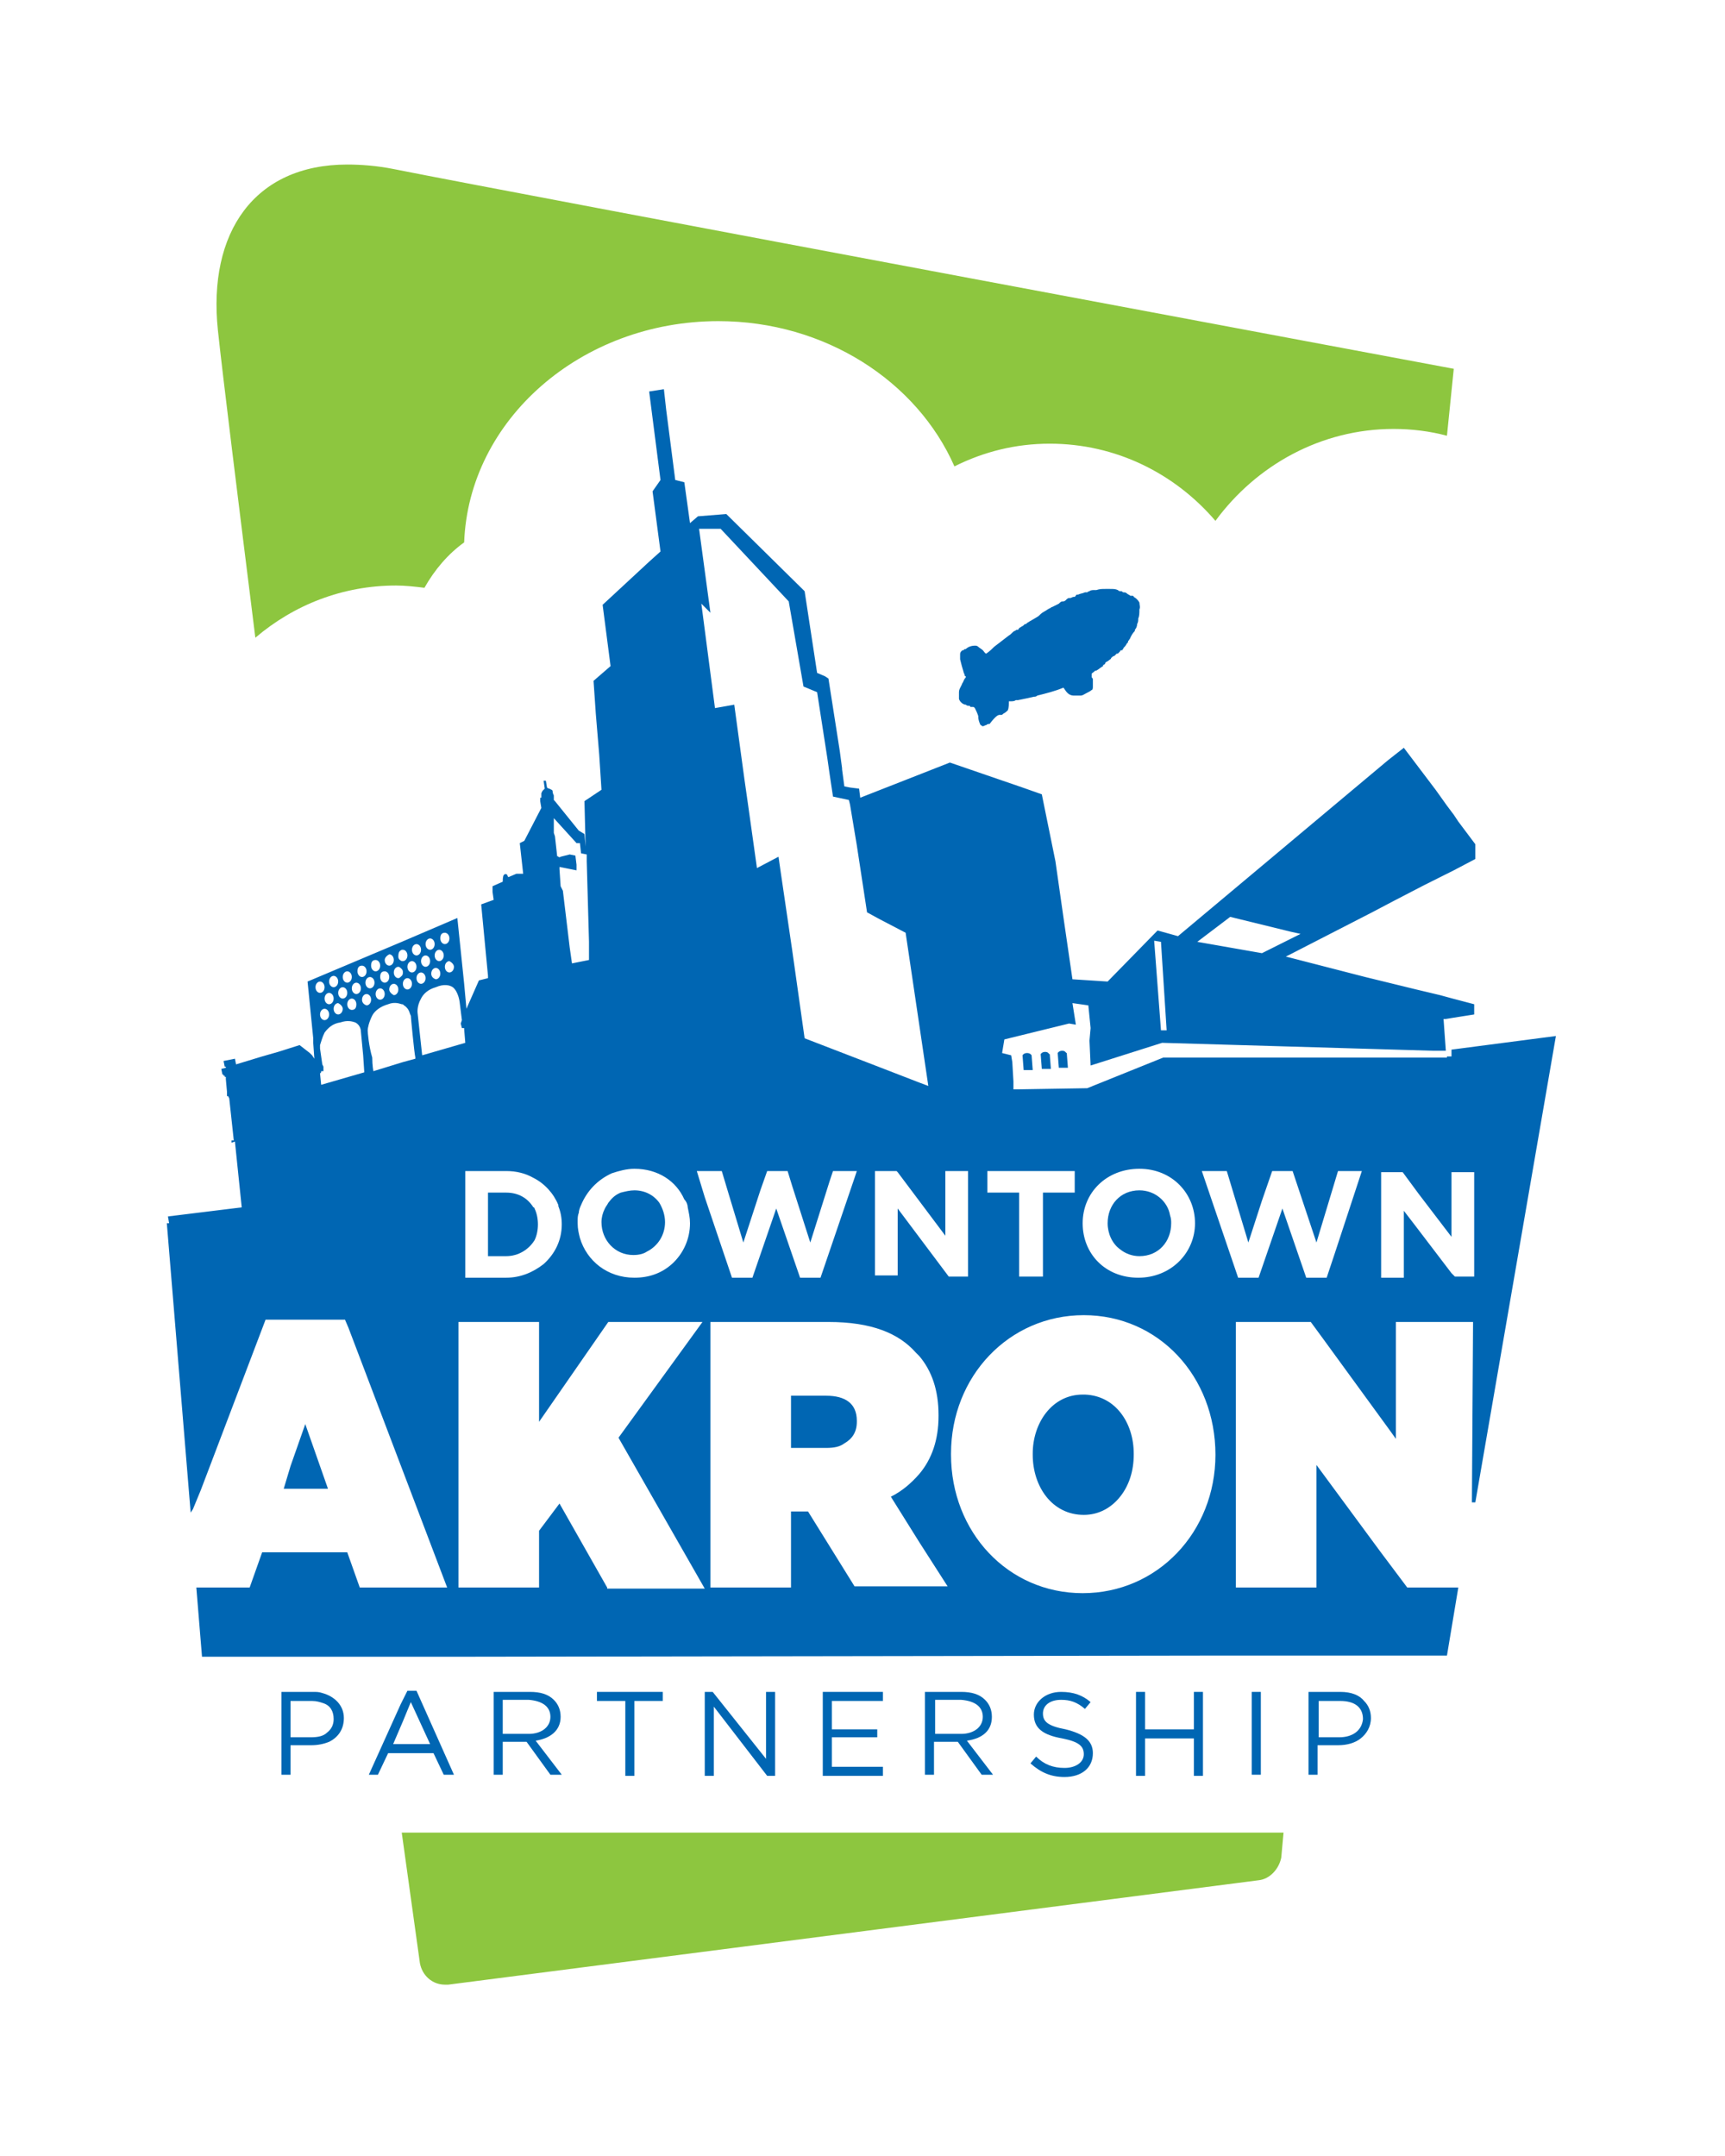
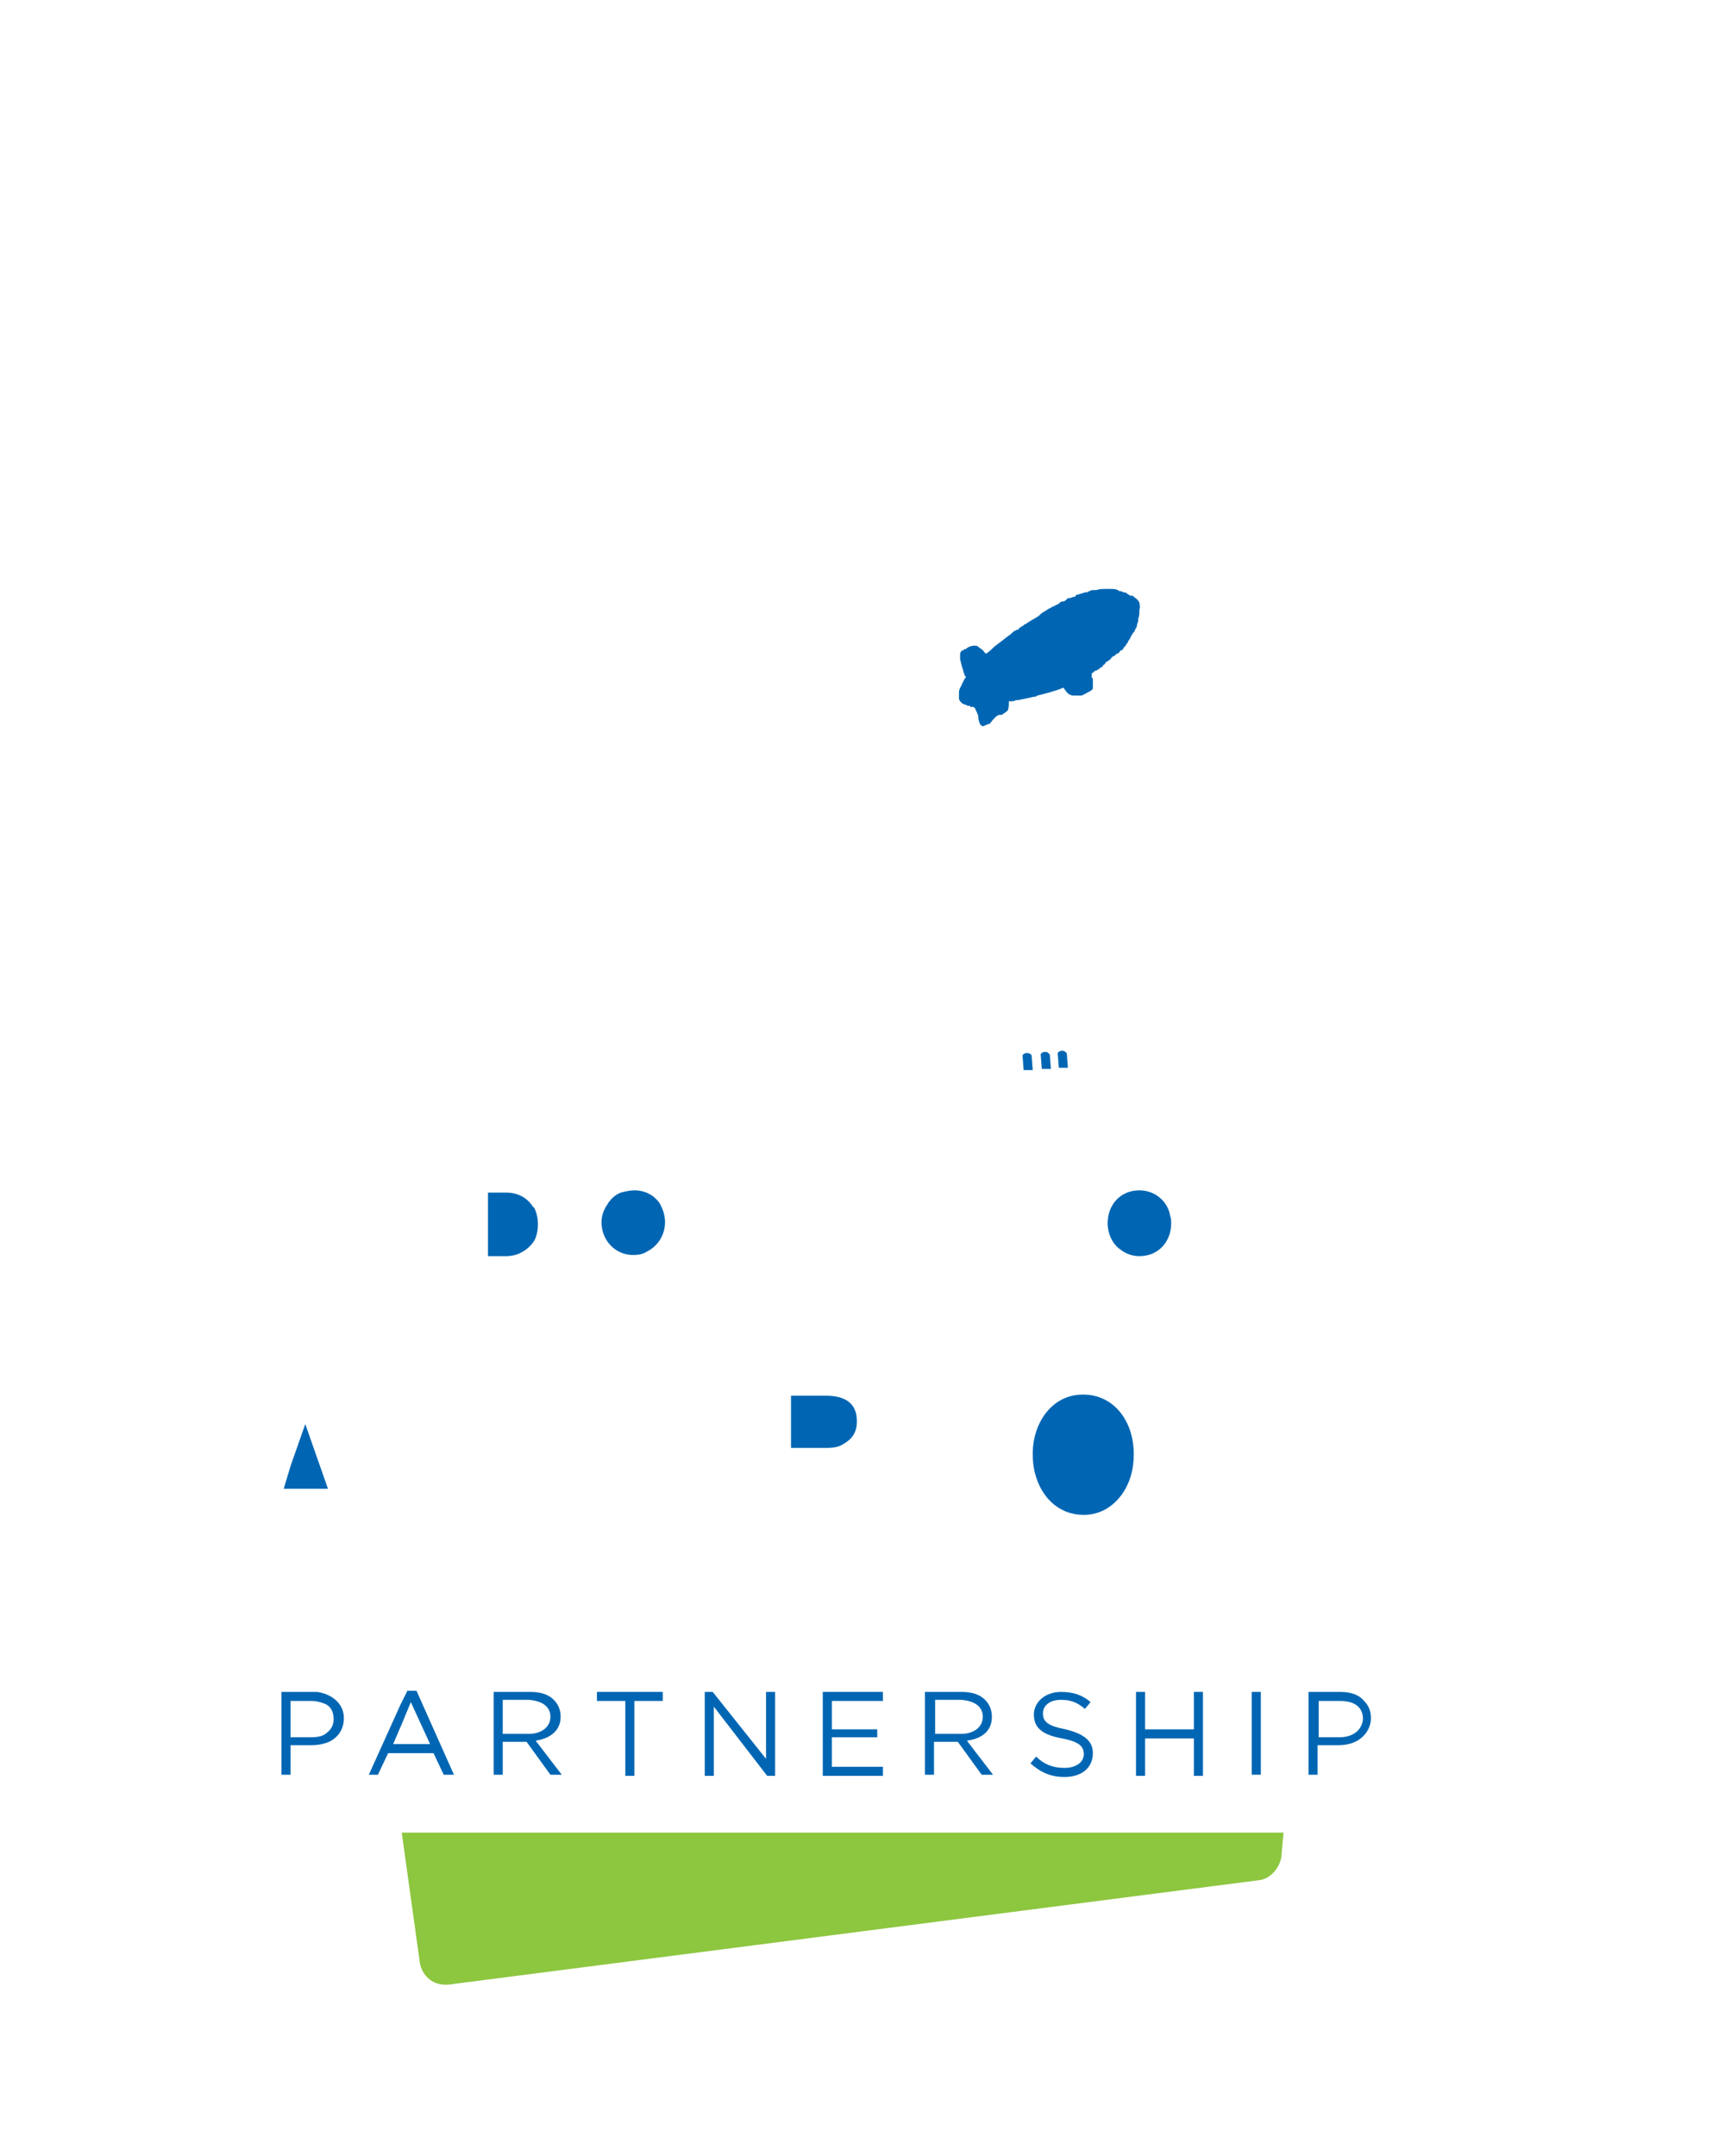
<svg xmlns="http://www.w3.org/2000/svg" version="1.1" id="Layer_1_Logo" x="0px" y="0px" viewBox="0 0 152 190" style="enable-background:new 0 0 152 190;" xml:space="preserve">
  <defs>
    <filter id="dropshadow" height="130%">
      <feGaussianBlur in="SourceAlpha" stdDeviation="3" />
      <feOffset dx="2" dy="2" result="offsetblur" />
      <feComponentTransfer>
        <feFuncA type="linear" slope="0.2" />
      </feComponentTransfer>
      <feMerge>
        <feMergeNode />
        <feMergeNode in="SourceGraphic" />
      </feMerge>
    </filter>
  </defs>
  <style type="text/css">
	.st0{fill:#FFFFFF;}
	.st1{fill:#0066B3;}
	.st2{fill:#8DC63F;}
</style>
  <g id="Layer_2BG">
    <path filter="url(#dropshadow)" class="st0" d="M140.3,88.1c-0.9-0.9-2-1.4-3.2-1.4c-0.2,0-0.4,0-0.6,0l-2.5,0.3c-0.5-1.5-1.8-2.7-3.5-3l-2.6-0.5V82l0-0.2   l4-2.1c1.6-0.8,2.5-2.5,2.4-4.2l-0.1-1.3c0-0.9-0.3-1.7-0.9-2.4l-4.3-5.9l3.5-33c0.2-2.3-1.3-4.5-3.7-4.9   c-0.8-0.2-82.5-15.4-93.3-17.6c-1.7-0.4-3.4-0.5-5-0.5c-4.9,0-9,1.7-11.9,4.9c-3.2,3.6-4.6,8.6-4,14.7c0.8,7.9,5.4,43.2,7.3,57.9   c-0.4,0.4-0.7,0.9-0.9,1.5l-2.2,0.4c-2.3,0.4-3.9,2.6-3.6,5l0.1,0.5c0,0.4,0.2,0.8,0.3,1.2c0,0.1,0,0.2,0,0.3l0,0.3   c0,0.4,0.1,0.8,0.3,1.1l0.2,1.5c0,0.3-0.1,0.6-0.1,0.9l0,0.2c0,0.7,0.2,1.3,0.5,1.9l0,0.4l-2.3,0.3c-2.4,0.3-4.1,2.4-3.9,4.8   l4,49.4c0,0.1,0,0.2,0,0.4c0.2,2.3,2.2,4.1,4.5,4.1h11l1.7,12.8c0.5,3.4,3.4,5.8,6.7,5.8c0.3,0,0.6,0,0.9-0.1l73.6-9.5   c3.1-0.4,5.5-2.9,5.8-6l0.3-3.3l3.9-0.1h2.8c2.2,0,4.1-1.6,4.4-3.7L141.5,92C141.7,90.6,141.3,89.2,140.3,88.1z" />
  </g>
  <g>
    <g>
-       <path class="st1" d="M130,132.4l7.1-41.1l-9.2,1.2v0.6l-0.4,0l0,0.1h-0.1l-0.5,0l-0.7,0l-6.8,0l-6.8,0l-10.1,0l-6.7,2.7h0L89.7,96    l-0.4,0l0-0.7l-0.1-1.7L89.1,93l-0.8-0.2l0.2-1.2l5.7-1.4l0.6,0.1l0,0l-0.3-1.9l1.4,0.2l0.2,2L96,91.7l0.1,2.2l6.3-2l10.3,0.3    l6.8,0.2l6.8,0.2l1.1,0l-0.2-2.8l0.2,0l0.6-0.1l1.9-0.3l0-0.9l-1.9-0.5l-1.1-0.3l-2.1-0.5l-4.5-1.1l-6.6-1.7l-0.4-0.1l0.4-0.2    l7.2-3.7l1.9-1l2.7-1.4l2.6-1.3l0,0v0l1.9-1l0-0.8l0-0.5l-1.5-2l-0.4-0.6l-0.6-0.8l-1-1.4l-2.8-3.7l-1.4,1.1l-7.4,6.2l-3.1,2.6    l-8,6.7l-1.8-0.5l-4.4,4.5l-3.1-0.2l-0.8-5.5l-0.7-4.9L91.8,70l-1.7-0.6l-6.4-2.2l-2.8,1.1l-5.1,2l-0.1-0.8l-0.8-0.1l-0.5-0.1    l-0.2-1.5l0,0c0,0,0,0,0-0.1l-0.2-1.5l-1-6.4l-0.3-0.2L72,59.3l-1.1-7.2l-6.9-6.8l-2.5,0.2l-0.7,0.6l-0.5-3.6l-0.8-0.2l-0.8-6.2    l-0.2-1.8l-1.3,0.2l1,7.8l-0.7,1l0.7,5.3l-1,0.9l-4.1,3.8l0.7,5.4l-1.5,1.3l0.2,2.9l0.3,3.6l0.2,3.1l-0.6,0.4l-0.9,0.6l0.1,4    l-0.1-1.1L51,73.2l-2.1-2.6l-0.1-0.1l0-0.4c0,0-0.1-0.2-0.1-0.3c0-0.2-0.1-0.2-0.1-0.2s-0.2-0.1-0.2-0.1c-0.1,0-0.2-0.1-0.2-0.1    l-0.1-0.6l-0.2,0l0.1,0.7l-0.2,0.2l-0.1,0.2l0,0.4l-0.1,0l0,0.3l0.1,0.6l-1.5,2.9l-0.4,0.2l0.3,2.7l-0.6,0l-0.7,0.3    c0,0-0.1-0.1-0.1-0.2c-0.1-0.1-0.2-0.1-0.3,0c-0.1,0.1-0.1,0.5-0.1,0.5l0,0.1l-0.9,0.4l0,0.5l0.1,0.7l-1.1,0.4L43,86l0,0.2    l-0.8,0.2l-1.1,2.5l-0.2-2.2l-0.6-5.8l-4.9,2.1l-8.3,3.5l0.5,5l0,0.4l0.1,1.4L27.5,93l-0.2-0.2l-0.9-0.7l-1.9,0.6l-1.4,0.4    l-2.3,0.7l-0.1-0.5l-1,0.2l0.1,0.5l0.1,0l0,0.1l-0.4,0.1l0.1,0.5l0.1,0l0,0.1l0.1,0l0,0.1l0.1,0l0,0.1l0,0l0,0.1l0.1,1.1L20,96.3    l0,0.3l0.1,0l0.1,0.2l0.4,3.7l-0.2,0l0,0.2l0.3-0.1l0.6,5.8l-6.5,0.8l0.1,0.6l-0.2,0l2.1,25.5L17,133l0.7-1.7l5.7-15h0.4h6.6    l0.3,0.7l8.7,22.9h-5.6h-2.1l-1.1-3.1h-4h-3.5l-1.1,3.1h-4.5h-0.2l0.5,6.1h0.2l9.8,0l6.8,0l6.8,0l65.6-0.1l6.8,0l6.8,0l6.9,0h0    l1-6h0h-0.8H124l-2.4-3.2l-5.6-7.6v10.8h-1.6h-5.5v-12.5v-10.9h1.1h5.5l1.1,1.5l5.9,8.1l0.5,0.7v-5.9v-4.4h0.5h4.1h2.2l-0.1,15.7    V132.4z M108.4,80.8l5.3,1.3l0.9,0.2l-1,0.5l-2.4,1.2l-5.7-1L108.4,80.8z M102.3,83l0.5,7.8l-0.5,0l-0.6-7.9L102.3,83z     M77.1,103.6v-0.4H79l0.1,0.1l1.8,2.4l2.4,3.2v-5.7h2v9.3h-1.7l-2.7-3.6l-1.8-2.4v5.9h-2V103.6z M60.6,106.4    c0.1,0.5,0.2,0.9,0.2,1.4v0c0,1.4-0.6,2.7-1.6,3.6c-0.9,0.8-2,1.2-3.3,1.2c-2.4,0-4.2-1.5-4.8-3.5c-0.1-0.4-0.2-0.8-0.2-1.3v0    c0-0.1,0-0.1,0-0.2c0-0.2,0-0.5,0.1-0.7c0-0.2,0.1-0.5,0.2-0.7c0.5-1.2,1.4-2.2,2.7-2.8c0.6-0.2,1.3-0.4,2-0.4    c2.1,0,3.7,1.1,4.4,2.7C60.5,105.9,60.6,106.2,60.6,106.4z M41,106.5v-1.9v-1.4h3.6c0.9,0,1.7,0.2,2.4,0.6c1,0.5,1.8,1.4,2.2,2.4    c0,0,0,0.1,0,0.1c0.2,0.5,0.3,1,0.3,1.6v0c0,1.4-0.6,2.6-1.6,3.5c-0.9,0.7-2,1.2-3.3,1.2H41V106.5z M32.4,90.8    c0-0.2,0.1-0.7,0.4-1.3c0.2-0.4,0.7-0.8,1.4-1c0.5-0.2,0.9-0.1,1.2,0c0.1,0,0.1,0,0.2,0.1c0.5,0.3,0.5,0.8,0.6,0.9    c0,0.1,0.3,3.3,0.4,3.7c0,0,0,0.1,0,0.1l-1.1,0.3l-2.6,0.8c0,0-0.1-0.5-0.1-1.2C32.5,92.2,32.4,91,32.4,90.8z M31,89    c-0.2,0-0.4-0.2-0.4-0.5c0-0.3,0.2-0.5,0.4-0.5c0.2,0,0.4,0.2,0.4,0.5C31.4,88.8,31.3,89,31,89z M31.9,88.1c0-0.3,0.2-0.5,0.4-0.5    c0.2,0,0.4,0.2,0.4,0.5s-0.2,0.5-0.4,0.5C32,88.5,31.9,88.3,31.9,88.1z M33.1,87.6c0-0.3,0.2-0.5,0.4-0.5c0.2,0,0.4,0.2,0.4,0.5    c0,0.3-0.2,0.5-0.4,0.5C33.3,88.1,33.1,87.9,33.1,87.6z M34.3,87.2c0-0.3,0.2-0.5,0.4-0.5c0.2,0,0.4,0.2,0.4,0.5    c0,0.3-0.2,0.5-0.4,0.5C34.5,87.6,34.3,87.4,34.3,87.2z M36.7,86.2c0-0.3,0.2-0.5,0.4-0.5c0.2,0,0.4,0.2,0.4,0.5s-0.2,0.5-0.4,0.5    C36.9,86.7,36.7,86.5,36.7,86.2z M35.9,87.2c-0.2,0-0.4-0.2-0.4-0.5c0-0.3,0.2-0.5,0.4-0.5c0.2,0,0.4,0.2,0.4,0.5    C36.3,87,36.1,87.2,35.9,87.2z M87,105.1v-1.9h7.7v1.9h-2.8v7.4h-2.1v-7.4H87z M107.1,128.2c0,6.8-5.1,12.2-11.7,12.2    c-6.6,0-11.6-5.4-11.6-12.2v-0.1c0-6.8,5.1-12.2,11.7-12.2C102.1,115.9,107.1,121.3,107.1,128.2L107.1,128.2z M105.3,107.8    c0,2.6-2.1,4.8-5,4.8c-2.9,0-4.9-2.1-4.9-4.8v0c0-2.7,2.1-4.8,5-4.8C103.3,103,105.3,105.2,105.3,107.8L105.3,107.8z M63.5,46.6    l6,6.4l1.3,7.5L72,61l0.9,5.8l0.2,1.4l0.3,2l1.4,0.3l0.1,0.4l0.6,3.6l0.9,5.9l1.1,0.6l2.3,1.2l1.2,8.1l0.8,5.4l-0.8-0.3l-3.1-1.2    l-7-2.7l-1.1-7.8l-1-6.8l-0.2-1.4l-1.9,1l-0.8-5.7l-0.3-2.1l-0.9-6.6L63,62.4l-1.2-9.2l0.8,0.8l-1-7.4L63.5,46.6z M49.6,78.5    l-0.2-0.4l-0.1-1.5l0-0.2l0.5,0.1l1,0.2l0-0.5l-0.1-0.8l-0.5-0.1l-0.8,0.2c0,0-0.1,0.1-0.2,0c-0.1-0.1-0.1,0-0.1,0l-0.2-1.8    l-0.1-0.3l0-1.3l2,2.2l0.3,0l0.1,0.9l0.5,0.1l0,0.6l0.2,7.1l0,0.3l0,1.3l-1,0.2l-0.5,0.1l-0.2-1.4L49.6,78.5z M40.5,88.3l0.2,1.6    l-0.1,0.3l0.1,0.4l0.2,0l0,0.1l0,0l0.1,1.2L37.2,93l-0.4-3.7c0,0-0.1-0.6,0.3-1.3c0.2-0.4,0.6-0.8,1.3-1c0.7-0.3,1.2-0.2,1.5,0    C40.4,87.4,40.5,88.3,40.5,88.3z M38,85.8c0-0.3,0.2-0.5,0.4-0.5c0.2,0,0.4,0.2,0.4,0.5c0,0.3-0.2,0.5-0.4,0.5    C38.1,86.2,38,86,38,85.8z M40,85.2c0,0.3-0.2,0.5-0.4,0.5c-0.2,0-0.4-0.2-0.4-0.5c0-0.3,0.2-0.5,0.4-0.5C39.8,84.8,40,85,40,85.2    z M39.2,82.2c0.2,0,0.4,0.2,0.4,0.5c0,0.3-0.2,0.5-0.4,0.5c-0.2,0-0.4-0.2-0.4-0.5C38.8,82.4,38.9,82.2,39.2,82.2z M38.7,83.7    c0.2,0,0.4,0.2,0.4,0.5c0,0.3-0.2,0.5-0.4,0.5c-0.2,0-0.4-0.2-0.4-0.5C38.3,83.9,38.5,83.7,38.7,83.7z M37.9,82.7    c0.2,0,0.4,0.2,0.4,0.5c0,0.3-0.2,0.5-0.4,0.5c-0.2,0-0.4-0.2-0.4-0.5C37.5,82.9,37.7,82.7,37.9,82.7z M37.5,84.2    c0.2,0,0.4,0.2,0.4,0.5s-0.2,0.5-0.4,0.5c-0.2,0-0.4-0.2-0.4-0.5C37.1,84.4,37.3,84.2,37.5,84.2z M36.7,83.2    c0.2,0,0.4,0.2,0.4,0.5c0,0.3-0.2,0.5-0.4,0.5c-0.2,0-0.4-0.2-0.4-0.5C36.3,83.4,36.5,83.2,36.7,83.2z M36.3,84.7    c0.2,0,0.4,0.2,0.4,0.5c0,0.3-0.2,0.5-0.4,0.5c-0.2,0-0.4-0.2-0.4-0.5C35.9,84.9,36.1,84.7,36.3,84.7z M35.4,83.7c0,0,0.1,0,0.1,0    c0.2,0,0.4,0.2,0.4,0.5c0,0.3-0.2,0.5-0.4,0.5c0,0-0.1,0-0.1,0c-0.2-0.1-0.3-0.2-0.3-0.4C35.1,83.9,35.2,83.8,35.4,83.7z     M35.1,85.2c0.1,0,0.2,0.1,0.3,0.2c0.1,0.1,0.1,0.2,0.1,0.3s0,0.2-0.1,0.3c-0.1,0.1-0.2,0.2-0.3,0.2c-0.2,0-0.4-0.2-0.4-0.5    C34.7,85.4,34.9,85.2,35.1,85.2z M34.3,84.1c0.2,0,0.4,0.2,0.4,0.5c0,0.3-0.2,0.5-0.4,0.5c-0.2,0-0.4-0.2-0.4-0.5    C33.9,84.4,34.1,84.2,34.3,84.1z M33.9,85.6c0.2,0,0.4,0.2,0.4,0.5c0,0.3-0.2,0.5-0.4,0.5c-0.2,0-0.4-0.2-0.4-0.5    S33.6,85.6,33.9,85.6z M33.1,84.6c0.2,0,0.4,0.2,0.4,0.5c0,0.3-0.2,0.5-0.4,0.5c-0.2,0-0.4-0.2-0.4-0.5    C32.7,84.8,32.8,84.6,33.1,84.6z M32.6,86.1c0.2,0,0.4,0.2,0.4,0.5c0,0.3-0.2,0.5-0.4,0.5c-0.2,0-0.4-0.2-0.4-0.5    C32.2,86.3,32.4,86.1,32.6,86.1z M31.9,85.1c0.2,0,0.4,0.2,0.4,0.5c0,0.3-0.2,0.5-0.4,0.5c-0.2,0-0.4-0.2-0.4-0.5    C31.5,85.3,31.6,85.1,31.9,85.1z M31.4,86.6c0.2,0,0.4,0.2,0.4,0.5c0,0.3-0.2,0.5-0.4,0.5c-0.2,0-0.4-0.2-0.4-0.5    C31,86.8,31.2,86.6,31.4,86.6z M30.6,85.6c0.2,0,0.4,0.2,0.4,0.5c0,0.3-0.2,0.5-0.4,0.5c-0.2,0-0.4-0.2-0.4-0.5    C30.2,85.8,30.4,85.6,30.6,85.6z M30.2,87c0.2,0,0.4,0.2,0.4,0.5c0,0.3-0.2,0.5-0.4,0.5c-0.2,0-0.4-0.2-0.4-0.5    C29.8,87.2,30,87,30.2,87z M30.2,88.9c0,0.3-0.2,0.5-0.4,0.5c-0.2,0-0.4-0.2-0.4-0.5c0-0.3,0.2-0.5,0.4-0.5    C30,88.5,30.2,88.7,30.2,88.9z M29.4,86c0.2,0,0.4,0.2,0.4,0.5c0,0.3-0.2,0.5-0.4,0.5c-0.2,0-0.4-0.2-0.4-0.5    C29,86.2,29.2,86,29.4,86z M29,87.5c0.2,0,0.4,0.2,0.4,0.5c0,0.3-0.2,0.5-0.4,0.5c-0.2,0-0.4-0.2-0.4-0.5S28.8,87.5,29,87.5z     M29,89.4c0,0.3-0.2,0.5-0.4,0.5s-0.4-0.2-0.4-0.5c0-0.3,0.2-0.5,0.4-0.5S29,89.1,29,89.4z M28.2,86.5c0.2,0,0.4,0.2,0.4,0.5    c0,0.3-0.2,0.5-0.4,0.5c-0.2,0-0.4-0.2-0.4-0.5C27.8,86.7,28,86.5,28.2,86.5z M28.6,91c0.3-0.4,0.7-0.8,1.4-0.9    c0.6-0.2,1-0.1,1.3,0c0.4,0.2,0.5,0.6,0.5,0.8L32,93l0.1,1.5l-3.8,1.1l-0.1-1l0.1-0.1l0-0.1l0.2,0l0-0.4l-0.1-0.2l-0.2-1.4    c0,0,0-0.1,0-0.3C28.3,91.8,28.4,91.4,28.6,91z M53.5,139.9l-4.2-7.4l-1.8,2.4v5h-6.8h-0.3v-2.4v-21h7.1v8.8l6.1-8.8h8.3    l-7.4,10.2l7.6,13.3H53.5z M61.4,103.2h2.2l0.6,2l1.3,4.3l1.5-4.6l0.6-1.7h1.8l0.4,1.3l1.6,5l1.7-5.4l0.3-0.9h2.1l-0.2,0.6l-3,8.8    h-1.8l-2.1-6.1l-2.1,6.1h-1.8l-2.4-7.1L61.4,103.2z M71.2,133.2L71.2,133.2h-1.5v6.7h-7.1v-23.4H73c3.8,0,6.2,1,7.7,2.7    c0.1,0.1,0.2,0.2,0.3,0.3c1.1,1.3,1.7,3,1.7,5.2v0.1c0,2.1-0.6,3.8-1.7,5.1c-0.7,0.8-1.5,1.5-2.5,2l2.5,4l2.5,3.9h-2.5h-5.7    L71.2,133.2z M117.6,110.5l-0.7,2.1h-1.8l-2.1-6.1l-2.1,6.1h-0.3h-1.5l-3.2-9.4h2.2l1.9,6.3l1.2-3.7l0.9-2.6h1.8l2.1,6.3l1.9-6.3    h0.4h1.7L117.6,110.5z M129.9,112.5h-1.7l-0.3-0.3l-3.2-4.2l-1-1.3v5.9h-2v-9.3h1.9l1.4,1.9l2.9,3.8v-5.7h0h2V112.5z" />
      <path class="st1" d="M47.1,109.3c0.2-0.4,0.3-0.9,0.3-1.4v0c0-0.5-0.1-1-0.3-1.4c0,0,0-0.1-0.1-0.1c-0.5-0.8-1.3-1.3-2.4-1.3H43    v1.4v4.2h1.6C45.7,110.7,46.6,110.1,47.1,109.3z" />
      <path class="st1" d="M58.1,106c-0.5-0.7-1.3-1.1-2.2-1.1c-0.4,0-0.8,0.1-1.2,0.2c-0.5,0.2-0.8,0.5-1.1,0.9    c-0.1,0.2-0.2,0.3-0.3,0.5c-0.2,0.4-0.3,0.8-0.3,1.2v0c0,1.6,1.2,2.9,2.8,2.9c0.5,0,0.9-0.1,1.2-0.3c1-0.5,1.6-1.5,1.6-2.6v0    c0-0.6-0.2-1.2-0.5-1.7C58.2,106.1,58.1,106,58.1,106z" />
      <path class="st1" d="M100.4,104.9c-1.7,0-2.8,1.3-2.8,2.9v0c0,0.9,0.4,1.8,1.1,2.3c0.5,0.4,1.1,0.6,1.7,0.6c1.7,0,2.8-1.3,2.8-2.9    v0c0-0.2,0-0.4-0.1-0.7C102.9,105.9,101.8,104.9,100.4,104.9z" />
      <polygon class="st1" points="26.9,125.5 25.6,129.2 25,131.2 25.9,131.2 28.9,131.2   " />
      <path class="st1" d="M96.4,59.2C96.4,59.2,96.4,59.2,96.4,59.2c0.1-0.1,0.1-0.1,0.2-0.1c0.2-0.1,0.4-0.3,0.6-0.4c0,0,0,0,0-0.1    c0.1,0,0.2-0.1,0.2-0.2c0.1-0.1,0.2-0.1,0.3-0.2c0.1-0.1,0.2-0.1,0.2-0.2c0.1-0.1,0.2-0.2,0.3-0.2c0.1-0.1,0.2-0.2,0.2-0.2    c0,0,0,0,0.1,0c0,0,0.1-0.1,0.1-0.1c0,0,0.1-0.1,0.1-0.1c0-0.1,0.1-0.1,0.2-0.1c0-0.1,0.1-0.1,0.1-0.2c0.1-0.1,0.2-0.2,0.3-0.4    c0,0,0.1-0.1,0.1-0.1c0,0,0-0.1,0-0.1c0,0,0.1-0.1,0.1-0.1c0-0.1,0.1-0.1,0.1-0.2c0,0,0,0,0,0c0.1-0.2,0.2-0.4,0.4-0.6    c0-0.1,0-0.1,0-0.1c0.1-0.1,0.2-0.3,0.2-0.5c0.1-0.2,0.1-0.3,0.1-0.5c0.1-0.2,0.1-0.5,0.1-0.8c0.1-0.2,0-0.4,0-0.6    c-0.1-0.2-0.3-0.4-0.5-0.5c0-0.1-0.1-0.1-0.2-0.1c0,0,0,0-0.1,0c0,0,0,0,0,0c-0.1-0.1-0.2-0.1-0.3-0.2c-0.1-0.1-0.2-0.1-0.3-0.1    c-0.1,0-0.1-0.1-0.2-0.1c-0.1,0-0.1,0-0.1,0c-0.1,0-0.2-0.1-0.2-0.1c-0.2-0.1-0.4-0.1-0.7-0.1c-0.1,0-0.2,0-0.3,0c0,0,0,0-0.1,0    c-0.3,0-0.5,0-0.8,0.1c-0.1,0-0.2,0-0.2,0c-0.1,0-0.3,0-0.4,0.1c0,0-0.1,0-0.2,0.1c-0.1,0-0.1,0-0.2,0c-0.2,0.1-0.4,0.1-0.6,0.2    c-0.1,0-0.2,0-0.2,0.1c0,0-0.1,0.1-0.1,0.1c0,0,0,0-0.1,0c-0.1,0-0.2,0.1-0.3,0.1c0,0-0.1,0-0.1,0c-0.1,0-0.2,0.1-0.3,0.2    c-0.1,0.1-0.2,0.1-0.3,0.1c-0.1,0-0.2,0.1-0.3,0.2c-0.2,0.1-0.4,0.2-0.6,0.3c-0.1,0-0.1,0.1-0.2,0.1c-0.2,0.1-0.3,0.2-0.5,0.3    c-0.2,0.1-0.4,0.3-0.5,0.4c-0.3,0.2-0.7,0.4-1,0.6c0,0,0,0-0.1,0.1c0,0-0.1,0-0.1,0c0,0-0.1,0.1-0.1,0.1c-0.1,0.1-0.2,0.1-0.3,0.2    c-0.1,0-0.1,0.1-0.2,0.2c0,0,0,0-0.1,0c-0.1,0-0.1,0.1-0.2,0.1c-0.2,0.1-0.3,0.3-0.5,0.4l-1.3,1c-0.2,0.2-0.4,0.4-0.7,0.6    c-0.1,0-0.2-0.2-0.3-0.3c-0.1-0.1-0.3-0.2-0.4-0.3c-0.1-0.1-0.2-0.1-0.3-0.1c-0.3,0-0.6,0.1-0.8,0.3c0,0-0.1,0-0.1,0    c0,0,0,0-0.1,0.1c-0.1,0-0.1,0-0.2,0.1c-0.1,0.1-0.1,0.2-0.1,0.3c0,0.1,0,0.1,0,0.2c0,0.1,0,0.1,0,0.2c0.1,0.4,0.2,0.8,0.3,1.1    c0,0.1,0.1,0.2,0.1,0.3c0,0,0,0.1,0.1,0.1c0,0,0,0.1,0,0.1c-0.2,0.2-0.2,0.4-0.3,0.5c-0.1,0.3-0.3,0.5-0.3,0.8c0,0,0,0.1,0,0.2    c0,0,0,0,0,0.1c0,0.1,0,0.2,0,0.3c0.1,0.3,0.4,0.5,0.6,0.5c0.1,0.1,0.2,0.1,0.3,0.1c0,0,0.1,0,0.1,0.1c0,0,0.1,0,0.1,0    c0,0,0.1,0,0.1,0c0.1,0,0.1,0,0.2,0.1c0.1,0.2,0.2,0.4,0.3,0.7c0,0,0,0,0,0.1c0,0.2,0.1,0.5,0.2,0.7c0.1,0,0.1,0.1,0.2,0.1    c0,0,0,0,0,0c0.1,0,0.2-0.1,0.3-0.1c0.1-0.1,0.2-0.1,0.3-0.1C87.8,63,88,63,88.1,63c0,0,0,0,0.1,0c0.1,0,0.1,0,0.2-0.1    c0.2-0.1,0.3-0.2,0.4-0.3c0.1-0.2,0.1-0.6,0.1-0.8c0.1,0,0.2,0,0.2,0c0.1,0,0.3,0,0.4-0.1c0.1,0,0.1,0,0.2,0    c0.5-0.1,1-0.2,1.4-0.3c0.1,0,0.2,0,0.3-0.1c0.8-0.2,1.6-0.4,2.3-0.7c0.1,0.1,0.2,0.3,0.3,0.4c0,0,0,0,0.1,0.1    c0.1,0.1,0.3,0.2,0.5,0.2c0,0,0.1,0,0.1,0c0,0,0.1,0,0.1,0c0,0,0.1,0,0.1,0c0,0,0.1,0,0.1,0c0.1,0,0.1,0,0.2,0    c0.2,0,0.3-0.1,0.5-0.2c0.2-0.1,0.4-0.2,0.5-0.3c0.1,0,0.1-0.2,0.1-0.3c0,0,0-0.1,0-0.1c0,0,0-0.1,0-0.1c0,0,0,0,0-0.1    c0,0,0-0.1,0-0.1c0,0,0-0.1,0-0.1c0,0,0-0.1,0-0.1c0-0.1,0-0.1-0.1-0.2c0,0,0,0,0-0.1c0,0,0-0.1,0-0.1c0,0,0-0.1,0-0.1    C96.2,59.3,96.3,59.3,96.4,59.2z" />
      <path class="st1" d="M90.5,92.8c-0.3,0-0.4,0.2-0.4,0.2l0.1,1.3l0.8,0L90.9,93C90.9,93,90.8,92.8,90.5,92.8z" />
      <path class="st1" d="M92.1,92.7c-0.3,0-0.4,0.2-0.4,0.2l0.1,1.3l0.8,0l-0.1-1.3C92.4,92.9,92.4,92.7,92.1,92.7z" />
      <path class="st1" d="M93.6,92.6c-0.3,0-0.4,0.2-0.4,0.2l0.1,1.3l0.8,0l-0.1-1.3C93.9,92.8,93.9,92.6,93.6,92.6z" />
      <path class="st1" d="M95.6,122.9c-0.1,0-0.1,0-0.2,0c-2.7,0-4.4,2.5-4.4,5.2v0.1c0,2.8,1.7,5.3,4.5,5.3c1.3,0,2.4-0.6,3.2-1.6    c0.8-1,1.2-2.3,1.2-3.7v-0.1C99.9,125.4,98.3,123,95.6,122.9z" />
      <path class="st1" d="M72.8,123h-0.7h-2.4v4.6h3.1c0.7,0,1.2-0.1,1.6-0.4c0.7-0.4,1.1-1,1.1-1.9v-0.1C75.5,123.7,74.5,123,72.8,123    z" />
    </g>
    <g>
-       <path class="st2" d="M22.5,56.2c3.4-2.9,7.7-4.6,12.4-4.6c0.8,0,1.7,0.1,2.5,0.2c0.9-1.6,2.1-3,3.5-4    c0.4-10.8,10.3-19.5,22.4-19.5c9.4,0,17.5,5.3,20.8,12.8c2.6-1.3,5.4-2,8.4-2c5.8,0,11,2.6,14.6,6.8c3.6-4.9,9.3-8.1,15.7-8.1    c1.6,0,3.2,0.2,4.7,0.6l0.6-5.9c0,0-82.4-15.4-93.4-17.6c-1.5-0.3-2.9-0.4-4.1-0.4c-8.2,0-12.3,6-11.4,14.6    C19.6,32.9,21,44.2,22.5,56.2z" />
      <path class="st1" d="M28.4,149.2c-0.3-0.1-0.5-0.1-0.8-0.1h-2.8v7.3h0.8v-2.6h1.8c0.6,0,1.1-0.1,1.6-0.3c0.8-0.4,1.3-1.1,1.3-2.1    v0C30.3,150.3,29.5,149.5,28.4,149.2z M29.4,151.5c0,0.5-0.2,0.9-0.6,1.2c-0.3,0.3-0.8,0.4-1.4,0.4h-1.8v-3.2h1.9    c0.4,0,0.7,0.1,1,0.2C29.1,150.3,29.4,150.8,29.4,151.5L29.4,151.5z" />
      <path class="st1" d="M38.2,154.5l0.9,1.9H40l-3.3-7.4h-0.8l-0.6,1.2l-2.8,6.2h0.8l0.9-1.9h1.6H38.2z M34.6,153.8l0.9-2.1l0.7-1.7    l1.7,3.7h-2.1H34.6z" />
      <path class="st1" d="M49.4,151.3L49.4,151.3c0-0.6-0.2-1.1-0.6-1.5c-0.5-0.5-1.2-0.7-2.1-0.7h-3.2v7.3h0.8v-2.9h2.1h0l2.1,2.9h1    l-2.3-3C48.5,153.2,49.4,152.5,49.4,151.3z M48.5,151.3c0,0.9-0.8,1.5-1.9,1.5h-2.3v-3h2.3C47.8,149.9,48.5,150.4,48.5,151.3    L48.5,151.3z" />
      <polygon class="st1" points="55.9,156.5 55.9,149.9 58.4,149.9 58.4,149.1 52.6,149.1 52.6,149.9 55.1,149.9 55.1,156.5   " />
      <polygon class="st1" points="67.6,156.5 68.3,156.5 68.3,149.1 67.5,149.1 67.5,155 62.8,149.1 62.1,149.1 62.1,156.5 62.9,156.5     62.9,150.4   " />
      <polygon class="st1" points="77.8,149.9 77.8,149.1 72.5,149.1 72.5,156.5 77.8,156.5 77.8,155.7 73.3,155.7 73.3,153.1     77.3,153.1 77.3,152.4 73.3,152.4 73.3,149.9   " />
      <path class="st1" d="M87.4,151.3L87.4,151.3c0-0.6-0.2-1.1-0.6-1.5c-0.5-0.5-1.2-0.7-2.1-0.7h-3.2v7.3h0.8v-2.9h2.1h0l2.1,2.9h1    l-2.3-3C86.6,153.2,87.4,152.5,87.4,151.3z M86.6,151.3c0,0.9-0.8,1.5-1.9,1.5h-2.3v-3h2.3C85.9,149.9,86.6,150.4,86.6,151.3    L86.6,151.3z" />
      <path class="st1" d="M93.8,155.8c-1,0-1.8-0.3-2.5-1l-0.5,0.6c0.9,0.8,1.8,1.2,3,1.2c1.5,0,2.5-0.8,2.5-2.1v0    c0-1.1-0.8-1.7-2.4-2.1c-1.6-0.3-2-0.7-2-1.4v0c0-0.7,0.6-1.2,1.6-1.2c0.8,0,1.4,0.2,2.1,0.8l0.5-0.6c-0.7-0.6-1.5-0.9-2.6-0.9    c-1.4,0-2.4,0.9-2.4,2v0c0,1.2,0.8,1.8,2.5,2.1c1.5,0.3,1.9,0.7,1.9,1.4v0C95.5,155.3,94.8,155.8,93.8,155.8z" />
      <polygon class="st1" points="100.1,149.1 100.1,156.5 100.9,156.5 100.9,153.2 105.2,153.2 105.2,156.5 106,156.5 106,149.1     105.2,149.1 105.2,152.4 100.9,152.4 100.9,149.1   " />
      <rect x="110.3" y="149.1" class="st1" width="0.8" height="7.3" />
      <path class="st1" d="M118.1,149.1h-2.8v7.3h0.8v-2.6h1.8c0.8,0,1.5-0.2,2-0.6c0.5-0.4,0.9-1,0.9-1.8v0c0-0.6-0.2-1.1-0.6-1.5    C119.8,149.4,119.1,149.1,118.1,149.1z M118,153.1h-1.8v-3.2h1.9c1.2,0,2,0.5,2,1.6v0C120,152.5,119.2,153.1,118,153.1z" />
      <path class="st2" d="M78.1,161.5H43.6h-6.8h-1.4l0,0L37,173c0.2,1.1,1.1,1.9,2.2,1.9c0.1,0,0.2,0,0.3,0l71.4-9.2c1-0.1,1.8-1,2-2    l0.2-2.2l0,0h-0.8H78.1z" />
    </g>
  </g>
</svg>